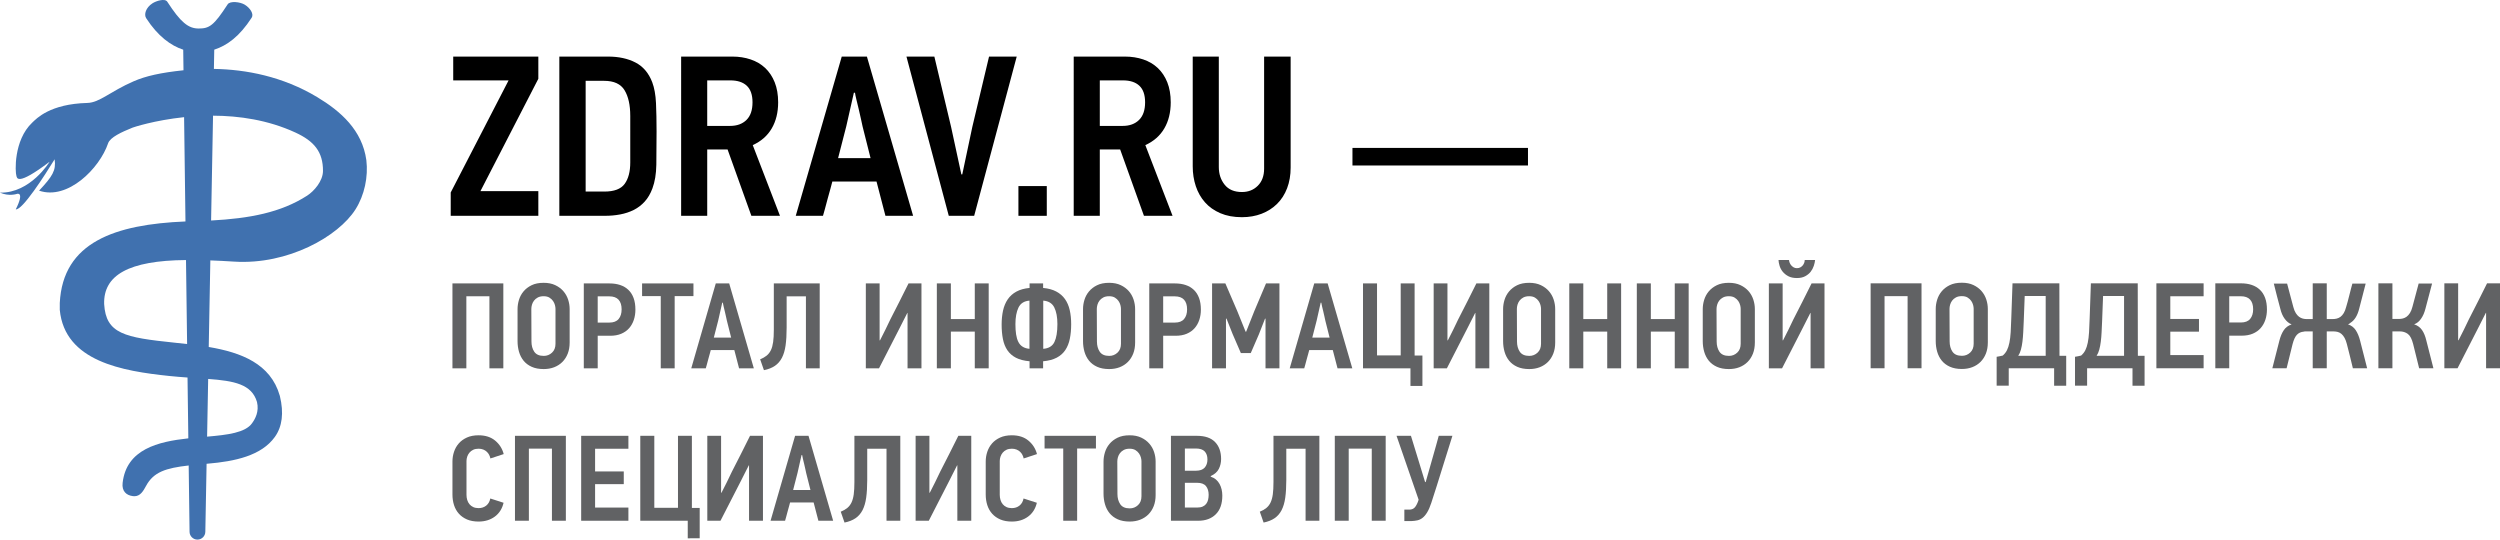
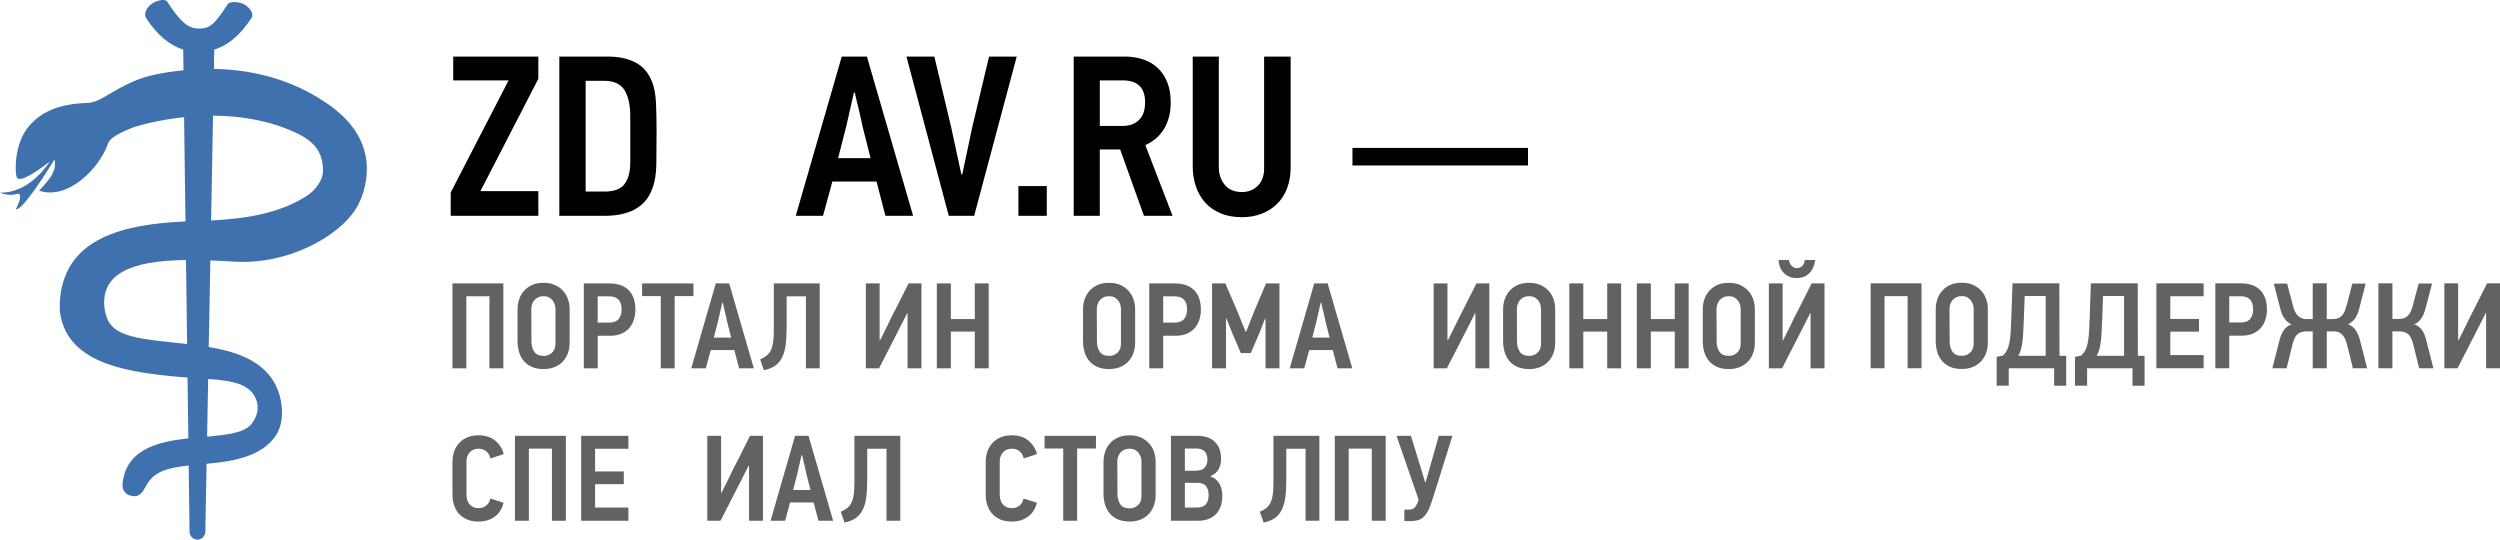
<svg xmlns="http://www.w3.org/2000/svg" version="1.1" id="Layer_1" x="0px" y="0px" viewBox="0 0 323.375 69.798" enable-background="new 0 0 323.375 69.798" xml:space="preserve">
  <path d="M58.3,27.916v-3.019l7.486-14.5h-7.162V7.319h11.01v2.871l-7.488,14.53h7.488v3.196H58.3z" />
  <path d="M78.653,7.319c1.381,0,2.564,0.257,3.552,0.77c0.986,0.513,1.706,1.361,2.16,2.545c0.275,0.73,0.439,1.633,0.488,2.708  c0.049,1.075,0.074,2.293,0.074,3.654c0,1.677-0.011,3.112-0.03,4.306c-0.02,1.194-0.188,2.215-0.503,3.062  c-0.257,0.691-0.592,1.263-1.006,1.716c-0.414,0.454-0.888,0.814-1.421,1.08c-0.532,0.266-1.114,0.458-1.746,0.577  c-0.631,0.119-1.282,0.178-1.953,0.178H72.35V7.319H78.653z M81.524,14.984c0-1.4-0.247-2.505-0.74-3.315  c-0.493-0.808-1.371-1.213-2.634-1.213h-2.396v14.323h2.426c1.263,0,2.136-0.33,2.619-0.992c0.483-0.661,0.726-1.583,0.726-2.767  V14.984z" />
-   <path d="M97.19,27.916l-3.077-8.582h-2.634v8.582h-3.374V7.319h6.629c0.848,0,1.638,0.124,2.367,0.37  c0.729,0.247,1.356,0.617,1.879,1.11c0.522,0.493,0.933,1.109,1.229,1.849c0.296,0.74,0.444,1.604,0.444,2.589  c0,1.302-0.277,2.427-0.829,3.374c-0.553,0.947-1.371,1.667-2.456,2.16l3.522,9.144H97.19z M97.338,13.238  c0-0.966-0.247-1.682-0.74-2.146c-0.493-0.463-1.203-0.695-2.131-0.695h-2.988v5.889h2.959c0.888,0,1.593-0.256,2.116-0.77  C97.077,15.004,97.338,14.244,97.338,13.238z" />
  <path d="M113.377,23.477h-5.712c-0.039,0.178-0.118,0.474-0.236,0.888c-0.118,0.414-0.242,0.858-0.37,1.332  c-0.129,0.473-0.247,0.917-0.355,1.331c-0.108,0.414-0.192,0.71-0.251,0.888h-3.521l5.948-20.597h3.255l5.977,20.597h-3.58  L113.377,23.477z M109.471,16.315l-1.065,4.143h4.202l-1.036-4.113c-0.039-0.178-0.104-0.474-0.192-0.888  c-0.089-0.415-0.188-0.848-0.296-1.302c-0.108-0.454-0.212-0.883-0.311-1.287c-0.099-0.404-0.158-0.695-0.178-0.873h-0.147  L109.471,16.315z" />
  <path d="M126.009,27.916h-3.285l-5.475-20.597h3.61l2.161,9.085l1.331,6.155h0.118l1.303-6.155l2.16-9.085h3.58L126.009,27.916z" />
  <path d="M131.733,27.916v-3.847h3.669v3.847H131.733z" />
  <path d="M147.97,27.916l-3.077-8.582h-2.634v8.582h-3.374V7.319h6.629c0.848,0,1.638,0.124,2.367,0.37  c0.729,0.247,1.356,0.617,1.879,1.11c0.522,0.493,0.933,1.109,1.229,1.849c0.296,0.74,0.444,1.604,0.444,2.589  c0,1.302-0.277,2.427-0.829,3.374c-0.553,0.947-1.371,1.667-2.456,2.16l3.521,9.144H147.97z M148.119,13.238  c0-0.966-0.247-1.682-0.74-2.146c-0.493-0.463-1.203-0.695-2.131-0.695h-2.988v5.889h2.959c0.888,0,1.593-0.256,2.116-0.77  C147.857,15.004,148.119,14.244,148.119,13.238z" />
  <path d="M166.945,7.319v14.353c0,0.987-0.153,1.879-0.459,2.678c-0.306,0.799-0.739,1.475-1.302,2.027  c-0.562,0.553-1.229,0.977-1.997,1.273c-0.77,0.296-1.618,0.444-2.545,0.444c-1.065,0-1.998-0.173-2.797-0.518  c-0.799-0.345-1.46-0.814-1.982-1.406c-0.523-0.592-0.918-1.287-1.185-2.086c-0.266-0.799-0.399-1.652-0.399-2.56V7.319h3.374  v14.294c0,0.888,0.251,1.647,0.755,2.279c0.503,0.631,1.247,0.947,2.234,0.947c0.828,0,1.514-0.271,2.057-0.814  c0.542-0.542,0.814-1.277,0.814-2.205v-14.5H166.945z" />
  <path d="M174.941,21.406v-2.273h22.703v2.273H174.941z" />
  <g>
    <path fill="#616264" d="M63.306,47.646v-9.328h-2.983v9.328h-1.799V36.661h6.582v10.984H63.306z" />
    <path fill="#616264" d="M73.684,44.315c0,0.525-0.081,1-0.244,1.42c-0.164,0.422-0.395,0.781-0.694,1.082   c-0.301,0.299-0.655,0.527-1.065,0.686c-0.411,0.158-0.863,0.236-1.357,0.236c-0.6,0-1.115-0.098-1.547-0.291   c-0.432-0.195-0.781-0.459-1.05-0.789c-0.269-0.332-0.466-0.717-0.592-1.152c-0.126-0.438-0.189-0.896-0.189-1.381v-4.152   c0-0.389,0.061-0.783,0.182-1.183c0.121-0.398,0.315-0.762,0.584-1.088c0.269-0.326,0.615-0.594,1.042-0.805   c0.426-0.211,0.949-0.316,1.57-0.316c0.578,0,1.078,0.1,1.499,0.301c0.421,0.199,0.771,0.459,1.05,0.781   c0.278,0.32,0.483,0.684,0.615,1.088c0.132,0.406,0.197,0.812,0.197,1.223V44.315z M71.853,39.946c0-0.137-0.023-0.297-0.07-0.482   c-0.048-0.184-0.129-0.361-0.245-0.529c-0.116-0.17-0.271-0.315-0.466-0.436c-0.194-0.121-0.444-0.182-0.749-0.182   c-0.306,0-0.561,0.055-0.766,0.166c-0.205,0.111-0.368,0.248-0.489,0.412c-0.121,0.162-0.208,0.34-0.261,0.529   c-0.053,0.189-0.079,0.369-0.079,0.537l0.017,4.207c0,0.527,0.12,0.971,0.362,1.328c0.242,0.359,0.652,0.539,1.232,0.539   c0.41,0,0.766-0.141,1.065-0.42c0.3-0.279,0.449-0.662,0.449-1.146V39.946z" />
    <path fill="#616264" d="M82.19,40.054c0,0.473-0.069,0.916-0.206,1.326c-0.137,0.41-0.339,0.768-0.607,1.072   c-0.269,0.305-0.607,0.545-1.018,0.719c-0.41,0.174-0.89,0.26-1.436,0.26h-1.609v4.215h-1.8V36.661h3.314   c0.516,0,0.979,0.068,1.389,0.205c0.411,0.137,0.763,0.344,1.058,0.623s0.521,0.631,0.679,1.057   C82.111,38.972,82.19,39.476,82.19,40.054z M80.406,40.015c0-0.545-0.132-0.961-0.395-1.25c-0.263-0.287-0.663-0.432-1.199-0.432   h-1.499v3.393h1.515c0.537,0,0.934-0.154,1.191-0.463C80.277,40.954,80.406,40.538,80.406,40.015z" />
    <path fill="#616264" d="M87.268,38.302v9.344h-1.8v-9.344h-2.414v-1.641h6.644v1.641H87.268z" />
    <path fill="#616264" d="M94.984,45.278h-3.046c-0.021,0.094-0.063,0.252-0.126,0.473c-0.063,0.221-0.13,0.457-0.197,0.711   c-0.069,0.252-0.132,0.488-0.189,0.709c-0.059,0.221-0.103,0.379-0.135,0.475h-1.878l3.172-10.984h1.736l3.188,10.984h-1.91   L94.984,45.278z M92.901,41.458l-0.568,2.209h2.241l-0.553-2.193c-0.021-0.094-0.055-0.252-0.103-0.473   c-0.047-0.221-0.1-0.453-0.158-0.695c-0.058-0.242-0.112-0.471-0.165-0.686c-0.053-0.217-0.085-0.371-0.095-0.467h-0.079   L92.901,41.458z" />
    <path fill="#616264" d="M101.751,42.405c0,0.873-0.045,1.629-0.134,2.266c-0.09,0.637-0.248,1.172-0.474,1.609   c-0.227,0.436-0.529,0.783-0.907,1.041c-0.379,0.258-0.853,0.445-1.421,0.561l-0.489-1.404c0.337-0.137,0.618-0.297,0.845-0.483   c0.226-0.184,0.407-0.418,0.544-0.701c0.137-0.285,0.234-0.637,0.292-1.059c0.058-0.42,0.087-0.947,0.087-1.578v-5.996h5.935   v10.984h-1.783v-9.312h-2.494V42.405z" />
  </g>
  <g>
    <path fill="#616264" d="M111.995,47.646V36.661h1.783v7.354c0.011,0,0.019,0.004,0.023,0.008c0.006,0.006,0.014,0.008,0.024,0.008   c0.241-0.451,0.471-0.904,0.686-1.357c0.215-0.451,0.434-0.904,0.654-1.358c0.4-0.777,0.795-1.551,1.184-2.32   c0.39-0.767,0.779-1.545,1.168-2.334h1.674v10.984h-1.8V40.48h-0.031c-0.18,0.348-0.358,0.699-0.537,1.057   c-0.179,0.359-0.357,0.711-0.536,1.059l-2.589,5.051H111.995z" />
    <path fill="#616264" d="M126.088,47.646v-4.752h-3.093v4.752h-1.815V36.661h1.815v4.608h3.093v-4.608h1.8v10.984H126.088z" />
-     <path fill="#616264" d="M133.177,46.73c-0.716-0.062-1.305-0.215-1.768-0.457c-0.463-0.242-0.831-0.566-1.105-0.971   c-0.274-0.406-0.466-0.887-0.576-1.445c-0.11-0.557-0.166-1.184-0.166-1.877c0-0.652,0.061-1.256,0.182-1.809   c0.121-0.551,0.323-1.035,0.607-1.451c0.284-0.416,0.657-0.75,1.121-1.002c0.462-0.252,1.03-0.41,1.704-0.473v-0.584h1.752v0.584   c0.673,0.062,1.241,0.217,1.704,0.465c0.463,0.248,0.837,0.57,1.121,0.971c0.284,0.4,0.489,0.873,0.615,1.42   c0.126,0.547,0.189,1.158,0.189,1.83c0,0.695-0.058,1.324-0.174,1.887c-0.115,0.562-0.311,1.051-0.584,1.461   c-0.273,0.41-0.645,0.738-1.112,0.986c-0.469,0.246-1.055,0.402-1.76,0.465v0.916h-1.752V46.73z M133.161,38.886   c-0.685,0.053-1.158,0.352-1.421,0.9c-0.263,0.547-0.395,1.262-0.395,2.145c0,0.496,0.029,0.936,0.087,1.318   c0.058,0.385,0.155,0.711,0.292,0.979c0.137,0.27,0.323,0.477,0.561,0.623c0.236,0.148,0.528,0.238,0.876,0.269V38.886z    M134.944,45.12c0.705-0.053,1.187-0.346,1.444-0.877c0.258-0.531,0.387-1.307,0.387-2.328c0-0.893-0.135-1.609-0.402-2.146   c-0.269-0.535-0.745-0.83-1.429-0.883V45.12z" />
    <path fill="#616264" d="M146.828,44.315c0,0.525-0.081,1-0.244,1.42c-0.164,0.422-0.395,0.781-0.694,1.082   c-0.301,0.299-0.655,0.527-1.065,0.686c-0.411,0.158-0.863,0.236-1.357,0.236c-0.6,0-1.115-0.098-1.547-0.291   c-0.432-0.195-0.781-0.459-1.05-0.789c-0.269-0.332-0.466-0.717-0.592-1.152c-0.126-0.438-0.189-0.896-0.189-1.381v-4.152   c0-0.389,0.061-0.783,0.182-1.183c0.121-0.398,0.315-0.762,0.584-1.088c0.269-0.326,0.615-0.594,1.042-0.805   c0.426-0.211,0.949-0.316,1.57-0.316c0.578,0,1.078,0.1,1.499,0.301c0.421,0.199,0.771,0.459,1.05,0.781   c0.278,0.32,0.483,0.684,0.615,1.088c0.132,0.406,0.197,0.812,0.197,1.223V44.315z M144.997,39.946c0-0.137-0.023-0.297-0.07-0.482   c-0.048-0.184-0.129-0.361-0.245-0.529c-0.116-0.17-0.27-0.315-0.466-0.436c-0.194-0.121-0.444-0.182-0.749-0.182   c-0.306,0-0.561,0.055-0.766,0.166c-0.205,0.111-0.368,0.248-0.489,0.412c-0.121,0.162-0.208,0.34-0.261,0.529   c-0.053,0.189-0.079,0.369-0.079,0.537l0.017,4.207c0,0.527,0.12,0.971,0.362,1.328c0.242,0.359,0.652,0.539,1.231,0.539   c0.41,0,0.766-0.141,1.066-0.42c0.3-0.279,0.449-0.662,0.449-1.146V39.946z" />
    <path fill="#616264" d="M155.334,40.054c0,0.473-0.069,0.916-0.206,1.326c-0.137,0.41-0.339,0.768-0.607,1.072   c-0.268,0.305-0.607,0.545-1.018,0.719c-0.41,0.174-0.89,0.26-1.437,0.26h-1.609v4.215h-1.8V36.661h3.314   c0.516,0,0.979,0.068,1.389,0.205c0.411,0.137,0.763,0.344,1.058,0.623c0.295,0.279,0.521,0.631,0.679,1.057   C155.255,38.972,155.334,39.476,155.334,40.054z M153.55,40.015c0-0.545-0.132-0.961-0.395-1.25   c-0.263-0.287-0.663-0.432-1.199-0.432h-1.499v3.393h1.515c0.537,0,0.934-0.154,1.191-0.463   C153.421,40.954,153.55,40.538,153.55,40.015z" />
    <path fill="#616264" d="M163.695,47.646v-6.424h-0.064l-0.805,2.051l-1.041,2.4h-1.278l-1.073-2.479l-0.789-1.988l-0.064,0.016   v6.424h-1.799V36.661h1.72l1.547,3.598l1.073,2.652h0.064l1.058-2.668l1.515-3.582h1.736v10.984H163.695z" />
    <path fill="#616264" d="M172.394,45.278h-3.045c-0.021,0.094-0.064,0.252-0.127,0.473c-0.063,0.221-0.129,0.457-0.197,0.711   c-0.068,0.252-0.131,0.488-0.189,0.709c-0.059,0.221-0.102,0.379-0.135,0.475h-1.877l3.172-10.984h1.736l3.188,10.984h-1.91   L172.394,45.278z M170.312,41.458l-0.568,2.209h2.24l-0.553-2.193c-0.022-0.094-0.055-0.252-0.102-0.473   c-0.047-0.221-0.1-0.453-0.158-0.695c-0.059-0.242-0.113-0.471-0.166-0.686c-0.053-0.217-0.084-0.371-0.094-0.467h-0.08   L170.312,41.458z" />
-     <path fill="#616264" d="M182.443,47.646h-6.139V36.661h1.814v9.311h3.063v-9.311h1.799v9.326h1.01v3.93h-1.547V47.646z" />
    <path fill="#616264" d="M185.445,47.646V36.661h1.783v7.354c0.012,0,0.02,0.004,0.023,0.008c0.006,0.006,0.014,0.008,0.025,0.008   c0.24-0.451,0.471-0.904,0.686-1.357c0.215-0.451,0.434-0.904,0.654-1.358c0.4-0.777,0.795-1.551,1.184-2.32   c0.391-0.767,0.779-1.545,1.168-2.334h1.674v10.984h-1.799V40.48h-0.031c-0.18,0.348-0.359,0.699-0.537,1.057   c-0.18,0.359-0.357,0.711-0.537,1.059l-2.588,5.051H185.445z" />
    <path fill="#616264" d="M201.164,44.315c0,0.525-0.08,1-0.244,1.42c-0.164,0.422-0.394,0.781-0.693,1.082   c-0.301,0.299-0.656,0.527-1.066,0.686c-0.41,0.158-0.863,0.236-1.357,0.236c-0.6,0-1.115-0.098-1.547-0.291   c-0.432-0.195-0.781-0.459-1.049-0.789c-0.27-0.332-0.467-0.717-0.592-1.152c-0.127-0.438-0.189-0.896-0.189-1.381v-4.152   c0-0.389,0.061-0.783,0.182-1.183c0.121-0.398,0.315-0.762,0.584-1.088c0.268-0.326,0.615-0.594,1.041-0.805   c0.426-0.211,0.949-0.316,1.57-0.316c0.578,0,1.078,0.1,1.5,0.301c0.42,0.199,0.77,0.459,1.049,0.781   c0.279,0.32,0.484,0.684,0.615,1.088c0.133,0.406,0.197,0.812,0.197,1.223V44.315z M199.333,39.946c0-0.137-0.023-0.297-0.07-0.482   c-0.049-0.184-0.129-0.361-0.246-0.529c-0.115-0.17-0.27-0.315-0.465-0.436c-0.195-0.121-0.445-0.182-0.75-0.182   c-0.305,0-0.561,0.055-0.766,0.166c-0.205,0.111-0.367,0.248-0.488,0.412c-0.121,0.162-0.209,0.34-0.262,0.529   c-0.053,0.189-0.078,0.369-0.078,0.537l0.016,4.207c0,0.527,0.121,0.971,0.363,1.328c0.242,0.359,0.652,0.539,1.23,0.539   c0.41,0,0.766-0.141,1.066-0.42c0.299-0.279,0.449-0.662,0.449-1.146V39.946z" />
    <path fill="#616264" d="M207.894,47.646v-4.752H204.8v4.752h-1.814V36.661h1.814v4.608h3.094v-4.608h1.799v10.984H207.894z" />
    <path fill="#616264" d="M216.63,47.646v-4.752h-3.094v4.752h-1.814V36.661h1.814v4.608h3.094v-4.608h1.799v10.984H216.63z" />
    <path fill="#616264" d="M226.99,44.315c0,0.525-0.082,1-0.244,1.42c-0.164,0.422-0.395,0.781-0.695,1.082   c-0.301,0.299-0.654,0.527-1.064,0.686c-0.412,0.158-0.863,0.236-1.357,0.236c-0.6,0-1.115-0.098-1.547-0.291   c-0.432-0.195-0.781-0.459-1.051-0.789c-0.268-0.332-0.465-0.717-0.592-1.152c-0.125-0.438-0.189-0.896-0.189-1.381v-4.152   c0-0.389,0.061-0.783,0.182-1.183c0.121-0.398,0.316-0.762,0.584-1.088c0.27-0.326,0.615-0.594,1.043-0.805   c0.426-0.211,0.949-0.316,1.57-0.316c0.578,0,1.078,0.1,1.498,0.301c0.422,0.199,0.771,0.459,1.051,0.781   c0.277,0.32,0.482,0.684,0.615,1.088c0.131,0.406,0.197,0.812,0.197,1.223V44.315z M225.158,39.946c0-0.137-0.023-0.297-0.07-0.482   c-0.047-0.184-0.129-0.361-0.244-0.529c-0.117-0.17-0.271-0.315-0.467-0.436c-0.193-0.121-0.443-0.182-0.748-0.182   c-0.307,0-0.56,0.055-0.766,0.166c-0.205,0.111-0.369,0.248-0.49,0.412c-0.121,0.162-0.207,0.34-0.26,0.529   c-0.053,0.189-0.08,0.369-0.08,0.537l0.018,4.207c0,0.527,0.119,0.971,0.361,1.328c0.242,0.359,0.652,0.539,1.232,0.539   c0.41,0,0.766-0.141,1.064-0.42c0.301-0.279,0.449-0.662,0.449-1.146V39.946z" />
    <path fill="#616264" d="M228.802,47.646V36.661h1.783v7.354c0.012,0,0.02,0.004,0.023,0.008c0.006,0.006,0.014,0.008,0.025,0.008   c0.24-0.451,0.471-0.904,0.686-1.357c0.215-0.451,0.434-0.904,0.654-1.358c0.4-0.777,0.795-1.551,1.184-2.32   c0.391-0.767,0.779-1.545,1.168-2.334h1.674v10.984h-1.799V40.48h-0.031c-0.18,0.348-0.359,0.699-0.537,1.057   c-0.18,0.359-0.357,0.711-0.537,1.059l-2.588,5.051H228.802z M232.433,35.965c-0.441,0-0.812-0.078-1.113-0.236   c-0.299-0.158-0.541-0.353-0.727-0.584c-0.184-0.231-0.318-0.483-0.402-0.758c-0.084-0.273-0.131-0.525-0.141-0.758h1.357   c0.01,0.116,0.039,0.234,0.086,0.356c0.047,0.121,0.115,0.234,0.205,0.34c0.09,0.104,0.195,0.191,0.316,0.26   c0.119,0.068,0.26,0.103,0.418,0.103c0.168,0,0.314-0.034,0.441-0.103c0.127-0.068,0.23-0.155,0.316-0.26   c0.084-0.105,0.146-0.219,0.19-0.34c0.041-0.121,0.062-0.239,0.062-0.356h1.342c-0.021,0.232-0.076,0.484-0.166,0.758   c-0.09,0.274-0.225,0.526-0.402,0.758c-0.18,0.231-0.416,0.426-0.711,0.584C233.21,35.887,232.853,35.965,232.433,35.965z" />
  </g>
  <g>
    <path fill="#616264" d="M246.748,47.634v-9.328h-2.982v9.328h-1.8V36.649h6.582v10.984H246.748z" />
    <path fill="#616264" d="M257.125,44.304c0,0.525-0.081,1-0.244,1.42c-0.164,0.422-0.395,0.781-0.694,1.082   c-0.301,0.299-0.655,0.527-1.065,0.686c-0.411,0.158-0.863,0.236-1.357,0.236c-0.6,0-1.115-0.098-1.547-0.291   c-0.432-0.195-0.781-0.459-1.05-0.789c-0.269-0.332-0.466-0.717-0.592-1.152c-0.126-0.438-0.189-0.896-0.189-1.381v-4.152   c0-0.389,0.061-0.783,0.182-1.184c0.121-0.398,0.315-0.762,0.584-1.088c0.268-0.326,0.615-0.594,1.042-0.805   c0.426-0.211,0.949-0.316,1.57-0.316c0.578,0,1.078,0.1,1.499,0.301c0.421,0.199,0.77,0.459,1.05,0.781   c0.278,0.32,0.483,0.684,0.615,1.088c0.132,0.406,0.197,0.812,0.197,1.223V44.304z M255.294,39.935c0-0.137-0.023-0.297-0.07-0.482   c-0.048-0.184-0.129-0.361-0.245-0.529c-0.116-0.17-0.27-0.315-0.466-0.436c-0.194-0.121-0.444-0.182-0.749-0.182   c-0.306,0-0.561,0.055-0.766,0.166c-0.205,0.111-0.368,0.248-0.489,0.412c-0.121,0.162-0.208,0.34-0.261,0.529   c-0.053,0.189-0.079,0.369-0.079,0.537l0.017,4.207c0,0.527,0.12,0.971,0.362,1.328c0.242,0.359,0.652,0.539,1.232,0.539   c0.41,0,0.766-0.141,1.065-0.42c0.3-0.279,0.449-0.662,0.449-1.146V39.935z" />
    <path fill="#616264" d="M259.828,49.89h-1.562v-3.74c0.137-0.021,0.269-0.045,0.395-0.07c0.127-0.027,0.258-0.055,0.395-0.088   c0.231-0.199,0.413-0.43,0.545-0.693c0.132-0.264,0.236-0.586,0.315-0.971c0.079-0.385,0.135-0.836,0.166-1.357   c0.031-0.521,0.058-1.135,0.079-1.84l0.157-4.48h6.06c0,1.566,0.003,3.129,0.008,4.688c0.006,1.557,0.008,3.119,0.008,4.688h0.868   v3.865h-1.562v-2.256h-5.871V49.89z M264.61,46.024V38.29h-2.715l-0.126,3.299c-0.021,0.473-0.042,0.932-0.063,1.373   c-0.021,0.441-0.055,0.852-0.103,1.23c-0.047,0.379-0.112,0.725-0.197,1.033c-0.084,0.31-0.199,0.576-0.347,0.799H264.61z" />
    <path fill="#616264" d="M269.964,49.89h-1.562v-3.74c0.137-0.021,0.268-0.045,0.395-0.07c0.127-0.027,0.258-0.055,0.395-0.088   c0.232-0.199,0.413-0.43,0.545-0.693c0.132-0.264,0.236-0.586,0.316-0.971c0.079-0.385,0.135-0.836,0.166-1.357   c0.031-0.521,0.058-1.135,0.079-1.84l0.157-4.48h6.061c0,1.566,0.003,3.129,0.008,4.688c0.006,1.557,0.008,3.119,0.008,4.688h0.868   v3.865h-1.562v-2.256h-5.871V49.89z M274.747,46.024V38.29h-2.715l-0.126,3.299c-0.021,0.473-0.042,0.932-0.064,1.373   c-0.02,0.441-0.055,0.852-0.103,1.23c-0.047,0.379-0.112,0.725-0.197,1.033c-0.084,0.31-0.199,0.576-0.347,0.799H274.747z" />
    <path fill="#616264" d="M278.929,47.634V36.649h6.108v1.672h-4.309v2.936h3.709v1.643h-3.709v3.029h4.309v1.705H278.929z" />
    <path fill="#616264" d="M293.229,40.042c0,0.473-0.069,0.916-0.206,1.326c-0.137,0.41-0.339,0.768-0.607,1.072   c-0.268,0.305-0.607,0.545-1.018,0.719c-0.41,0.174-0.89,0.26-1.437,0.26h-1.609v4.215h-1.8V36.649h3.314   c0.516,0,0.979,0.068,1.389,0.205c0.411,0.137,0.763,0.344,1.058,0.623c0.295,0.279,0.522,0.631,0.679,1.057   C293.15,38.96,293.229,39.464,293.229,40.042z M291.445,40.003c0-0.545-0.132-0.961-0.395-1.25   c-0.263-0.287-0.663-0.432-1.199-0.432h-1.499v3.393h1.515c0.537,0,0.934-0.154,1.191-0.463   C291.316,40.942,291.445,40.526,291.445,40.003z" />
    <path fill="#616264" d="M299.15,47.634v-4.768h-0.868c-0.053,0-0.102,0-0.149,0c-0.048,0-0.098,0.012-0.15,0.033   c-0.357,0.031-0.649,0.164-0.876,0.402c-0.227,0.236-0.413,0.639-0.561,1.207l-0.773,3.125h-1.846l0.915-3.584   c0.137-0.535,0.323-0.98,0.561-1.332c0.236-0.354,0.57-0.604,1.002-0.75v-0.016c-0.326-0.127-0.618-0.363-0.876-0.711   c-0.258-0.348-0.45-0.789-0.576-1.326c-0.147-0.537-0.289-1.072-0.426-1.609c-0.137-0.537-0.274-1.078-0.41-1.625h1.72l0.805,3.029   c0.084,0.326,0.192,0.592,0.324,0.797c0.131,0.205,0.273,0.363,0.426,0.475c0.152,0.109,0.313,0.186,0.481,0.229   c0.168,0.041,0.331,0.062,0.489,0.062h0.789v-4.623h1.815v4.623h0.757c0.18,0,0.355-0.021,0.529-0.062   c0.174-0.043,0.337-0.119,0.489-0.229c0.152-0.111,0.292-0.27,0.418-0.475c0.126-0.205,0.231-0.471,0.315-0.797   c0.053-0.168,0.116-0.389,0.19-0.662c0.074-0.274,0.147-0.559,0.222-0.854c0.073-0.293,0.145-0.576,0.213-0.844   c0.068-0.268,0.129-0.492,0.182-0.67h1.72c-0.137,0.547-0.276,1.088-0.418,1.625c-0.142,0.537-0.281,1.072-0.418,1.609   c-0.222,0.895-0.595,1.506-1.121,1.832c-0.126,0.115-0.236,0.184-0.331,0.205c0.431,0.146,0.766,0.398,1.002,0.758   c0.236,0.357,0.424,0.805,0.561,1.34l0.915,3.584h-1.847c-0.126-0.527-0.252-1.047-0.379-1.562   c-0.126-0.516-0.258-1.037-0.395-1.562c-0.084-0.326-0.184-0.596-0.3-0.805c-0.115-0.211-0.247-0.379-0.395-0.506   c-0.147-0.127-0.308-0.213-0.481-0.26c-0.173-0.049-0.36-0.072-0.56-0.072h-0.868v4.768H299.15z" />
    <path fill="#616264" d="M307.645,47.634V36.649h1.815v4.607h0.868c0.158,0,0.321-0.021,0.489-0.062   c0.169-0.043,0.329-0.119,0.481-0.229c0.152-0.111,0.295-0.27,0.427-0.475c0.131-0.205,0.239-0.471,0.323-0.797l0.805-3.014h1.736   l-0.853,3.234c-0.137,0.537-0.331,0.982-0.584,1.334c-0.252,0.354-0.547,0.586-0.884,0.703c0.442,0.146,0.784,0.396,1.026,0.748   c0.241,0.354,0.426,0.803,0.552,1.35l0.916,3.584h-1.847l-0.773-3.125c-0.169-0.664-0.4-1.104-0.694-1.318   c-0.295-0.215-0.642-0.324-1.042-0.324h-0.947v4.768H307.645z" />
    <path fill="#616264" d="M316.178,47.634V36.649h1.783v7.354c0.011,0,0.019,0.004,0.023,0.008c0.006,0.006,0.014,0.008,0.024,0.008   c0.241-0.451,0.471-0.904,0.687-1.358c0.215-0.451,0.434-0.904,0.654-1.357c0.4-0.777,0.795-1.551,1.184-2.32   c0.39-0.768,0.779-1.545,1.168-2.334h1.674v10.984h-1.8v-7.166h-0.031c-0.18,0.348-0.358,0.699-0.537,1.057   c-0.179,0.359-0.357,0.711-0.536,1.059l-2.589,5.051H316.178z" />
  </g>
  <g>
    <path fill="#616264" d="M177.437,67.357v-9.328h-2.982v9.328h-1.799V56.372h6.582v10.984H177.437z" />
    <path fill="#616264" d="M166.382,62.116c0,0.873-0.045,1.629-0.135,2.266c-0.09,0.637-0.248,1.172-0.473,1.609   c-0.227,0.436-0.529,0.783-0.908,1.041c-0.379,0.258-0.852,0.445-1.42,0.561l-0.49-1.404c0.338-0.137,0.619-0.297,0.846-0.482   c0.225-0.184,0.406-0.418,0.543-0.701c0.137-0.285,0.234-0.637,0.293-1.059c0.057-0.42,0.086-0.947,0.086-1.578v-5.996h5.936   v10.984h-1.783v-9.313h-2.494V62.116z" />
    <path fill="#616264" d="M186.515,60.704c-0.441,1.436-0.898,2.881-1.373,4.332c-0.168,0.516-0.348,0.928-0.537,1.238   c-0.189,0.311-0.389,0.547-0.6,0.711c-0.209,0.164-0.436,0.271-0.678,0.324c-0.242,0.051-0.506,0.084-0.789,0.094h-0.885v-1.484   h0.648c0.221,0,0.412-0.057,0.576-0.172c0.162-0.117,0.316-0.342,0.465-0.68c0.021-0.062,0.047-0.129,0.078-0.197   c0.033-0.068,0.059-0.145,0.08-0.229l-2.857-8.269h1.863l1.041,3.393l0.789,2.588h0.078c0.086-0.295,0.203-0.709,0.355-1.246   c0.152-0.537,0.312-1.102,0.482-1.697c0.168-0.594,0.33-1.168,0.488-1.721c0.158-0.551,0.279-0.99,0.363-1.316h1.768   C187.41,57.823,186.956,59.267,186.515,60.704z" />
  </g>
  <g>
    <path fill="#616264" d="M71.393,67.357v-9.328H68.41v9.328h-1.799V56.373h6.582v10.984H71.393z" />
    <path fill="#616264" d="M105.242,64.99h-3.045c-0.021,0.094-0.065,0.252-0.127,0.473c-0.062,0.221-0.129,0.457-0.197,0.711   c-0.068,0.252-0.131,0.488-0.189,0.709c-0.059,0.221-0.102,0.379-0.135,0.475h-1.877l3.172-10.984h1.736l3.188,10.984h-1.91   L105.242,64.99z M103.16,61.17l-0.568,2.209h2.24l-0.553-2.193c-0.022-0.094-0.055-0.252-0.102-0.473   c-0.047-0.221-0.1-0.453-0.158-0.695c-0.059-0.242-0.113-0.471-0.166-0.686c-0.053-0.217-0.084-0.371-0.094-0.467h-0.08   L103.16,61.17z" />
    <path fill="#616264" d="M112.175,62.117c0,0.873-0.045,1.629-0.135,2.266c-0.09,0.637-0.248,1.172-0.473,1.609   c-0.227,0.436-0.529,0.783-0.908,1.041s-0.852,0.445-1.42,0.561l-0.49-1.404c0.338-0.137,0.619-0.297,0.846-0.483   c0.225-0.184,0.406-0.418,0.543-0.701c0.137-0.285,0.234-0.637,0.293-1.059c0.057-0.42,0.086-0.947,0.086-1.578v-5.996h5.936   v10.984h-1.783v-9.313h-2.494V62.117z" />
    <path fill="#616264" d="M75.175,67.357V56.373h6.109v1.672h-4.309v2.936h3.709v1.643h-3.709v3.029h4.309v1.705H75.175z" />
-     <path fill="#616264" d="M88.96,67.357h-6.139V56.373h1.814v9.31h3.062v-9.31h1.799v9.326h1.01v3.93H88.96V67.357z" />
    <path fill="#616264" d="M91.49,67.357V56.373h1.783v7.354c0.012,0,0.02,0.004,0.023,0.008c0.006,0.006,0.014,0.008,0.025,0.008   c0.24-0.451,0.471-0.904,0.688-1.357c0.215-0.451,0.434-0.904,0.654-1.357c0.4-0.777,0.795-1.551,1.184-2.32   c0.389-0.768,0.779-1.545,1.168-2.334h1.674v10.984h-1.801v-7.166h-0.031c-0.18,0.348-0.357,0.699-0.537,1.057   c-0.178,0.359-0.357,0.711-0.535,1.059l-2.59,5.051H91.49z" />
    <path fill="#616264" d="M134.117,65.033c-0.18,0.768-0.559,1.365-1.137,1.791s-1.277,0.639-2.1,0.639   c-0.568,0-1.062-0.09-1.482-0.268c-0.422-0.18-0.773-0.426-1.059-0.742c-0.283-0.316-0.494-0.686-0.631-1.113   c-0.137-0.426-0.205-0.885-0.205-1.381v-4.262c0-0.43,0.068-0.852,0.205-1.262c0.137-0.41,0.344-0.774,0.623-1.09   c0.279-0.314,0.629-0.566,1.051-0.756c0.42-0.19,0.92-0.285,1.498-0.285c0.885,0,1.604,0.232,2.154,0.695   c0.553,0.463,0.918,1.041,1.098,1.736l-1.721,0.566c-0.031-0.156-0.084-0.309-0.158-0.457c-0.072-0.146-0.174-0.281-0.299-0.402   c-0.127-0.121-0.279-0.219-0.459-0.291c-0.178-0.074-0.383-0.111-0.615-0.111c-0.273,0-0.508,0.047-0.701,0.143   c-0.195,0.094-0.355,0.219-0.482,0.371c-0.125,0.152-0.221,0.322-0.283,0.512c-0.062,0.19-0.096,0.379-0.096,0.568v4.373   c0,0.23,0.033,0.451,0.096,0.662c0.062,0.211,0.16,0.395,0.291,0.553c0.133,0.158,0.295,0.281,0.49,0.371   c0.193,0.088,0.424,0.133,0.686,0.133c0.391,0,0.721-0.109,0.994-0.33c0.273-0.221,0.447-0.527,0.521-0.916L134.117,65.033z" />
    <path fill="#616264" d="M65.137,65.033c-0.178,0.768-0.557,1.365-1.135,1.791c-0.58,0.426-1.279,0.639-2.1,0.639   c-0.568,0-1.062-0.09-1.483-0.268c-0.421-0.18-0.774-0.426-1.058-0.742c-0.284-0.316-0.494-0.686-0.631-1.113   c-0.137-0.426-0.205-0.885-0.205-1.381v-4.262c0-0.43,0.068-0.852,0.205-1.262c0.137-0.41,0.344-0.774,0.623-1.09   c0.278-0.314,0.629-0.566,1.05-0.756c0.421-0.19,0.921-0.285,1.499-0.285c0.883,0,1.602,0.232,2.155,0.695   c0.553,0.463,0.918,1.041,1.096,1.736l-1.719,0.566c-0.031-0.156-0.086-0.309-0.158-0.457c-0.074-0.146-0.174-0.281-0.301-0.402   c-0.125-0.121-0.277-0.219-0.457-0.291c-0.18-0.074-0.385-0.111-0.616-0.111c-0.273,0-0.508,0.047-0.702,0.143   c-0.195,0.094-0.355,0.219-0.481,0.371c-0.126,0.152-0.221,0.322-0.284,0.512c-0.062,0.19-0.095,0.379-0.095,0.568v4.373   c0,0.23,0.032,0.451,0.095,0.662c0.063,0.211,0.16,0.395,0.292,0.553c0.132,0.158,0.295,0.281,0.489,0.371   c0.194,0.088,0.424,0.133,0.687,0.133c0.389,0,0.721-0.109,0.995-0.33c0.273-0.221,0.447-0.527,0.521-0.916L65.137,65.033z" />
-     <path fill="#616264" d="M118.435,67.357V56.373h1.783v7.354c0.01,0,0.017,0.004,0.023,0.008c0.006,0.006,0.014,0.008,0.023,0.008   c0.242-0.451,0.471-0.904,0.688-1.357c0.215-0.451,0.434-0.904,0.654-1.357c0.4-0.777,0.795-1.551,1.184-2.32   c0.389-0.768,0.779-1.545,1.168-2.334h1.674v10.984h-1.801v-7.166H123.8c-0.18,0.348-0.357,0.699-0.537,1.057   c-0.178,0.359-0.357,0.711-0.535,1.059l-2.59,5.051H118.435z" />
    <path fill="#616264" d="M158.107,64.106c0,1.053-0.281,1.857-0.844,2.414c-0.563,0.559-1.318,0.838-2.266,0.838h-3.535V56.373   h3.363c1.041,0,1.822,0.267,2.344,0.805c0.52,0.535,0.781,1.268,0.781,2.193c0,0.463-0.098,0.889-0.293,1.277   c-0.195,0.391-0.545,0.701-1.049,0.932v0.08c0.262,0.084,0.488,0.207,0.678,0.369c0.189,0.164,0.346,0.355,0.467,0.576   c0.119,0.223,0.209,0.461,0.268,0.719C158.078,63.582,158.107,63.844,158.107,64.106z M156.183,59.434   c0-0.441-0.119-0.789-0.355-1.041c-0.238-0.252-0.619-0.379-1.145-0.379h-1.42v2.873h1.435c0.516,0,0.891-0.135,1.129-0.402   C156.064,60.215,156.183,59.865,156.183,59.434z M156.339,64.002c0-0.465-0.115-0.84-0.346-1.125   c-0.232-0.285-0.617-0.428-1.152-0.428h-1.578v3.203h1.594c0.283,0,0.52-0.043,0.709-0.127c0.189-0.084,0.342-0.203,0.459-0.357   c0.115-0.152,0.197-0.33,0.244-0.531C156.316,64.438,156.339,64.225,156.339,64.002z" />
    <path fill="#616264" d="M149.48,64.039c0,0.525-0.08,1-0.244,1.42c-0.164,0.422-0.395,0.781-0.693,1.082   c-0.301,0.299-0.656,0.527-1.066,0.686c-0.41,0.158-0.863,0.236-1.357,0.236c-0.6,0-1.115-0.098-1.547-0.291   c-0.432-0.195-0.781-0.459-1.049-0.789c-0.27-0.332-0.467-0.717-0.592-1.152c-0.127-0.438-0.19-0.896-0.19-1.381v-4.152   c0-0.389,0.061-0.783,0.182-1.184c0.121-0.398,0.314-0.762,0.584-1.088c0.268-0.326,0.615-0.594,1.041-0.805   c0.426-0.211,0.949-0.316,1.57-0.316c0.578,0,1.078,0.1,1.5,0.301c0.42,0.199,0.77,0.459,1.049,0.781   c0.279,0.32,0.484,0.684,0.615,1.088c0.133,0.406,0.197,0.812,0.197,1.223V64.039z M147.65,59.67c0-0.137-0.023-0.297-0.07-0.482   c-0.049-0.184-0.129-0.361-0.246-0.529c-0.115-0.17-0.27-0.314-0.465-0.436c-0.195-0.121-0.445-0.182-0.75-0.182   c-0.305,0-0.561,0.055-0.766,0.166c-0.205,0.111-0.367,0.248-0.488,0.412c-0.121,0.162-0.209,0.34-0.262,0.529   c-0.053,0.189-0.078,0.369-0.078,0.537l0.016,4.207c0,0.527,0.121,0.971,0.363,1.328c0.242,0.359,0.652,0.539,1.23,0.539   c0.41,0,0.766-0.141,1.066-0.42c0.299-0.279,0.449-0.662,0.449-1.146V59.67z" />
    <path fill="#616264" d="M139.328,58.014v9.344h-1.799v-9.344h-2.414v-1.641h6.645v1.641H139.328z" />
  </g>
  <path fill="#4071AF" d="M47.387,20.711c-0.535-3.86-3.29-6.309-6.375-8.16c-4.458-2.675-9.214-3.569-13.344-3.638l0.046-2.488  c1.65-0.536,3.257-1.695,4.84-4.136c0.306-0.473-0.186-1.246-0.892-1.681c-0.593-0.366-1.91-0.518-2.216-0.045  c-1.785,2.751-2.366,3.126-3.739,3.126h-0.001c-1.351-0.001-2.337-0.791-4.068-3.466c-0.306-0.473-1.447-0.099-1.92,0.207  c-0.867,0.561-1.118,1.448-0.812,1.92C20.419,4.691,22.1,5.906,23.7,6.427l0.035,2.662c-2.948,0.311-4.884,0.745-6.438,1.422  c-3.091,1.349-4.412,2.764-5.993,2.805c-4.845,0.128-6.571,2.011-7.14,2.55c-2.423,2.295-2.208,6.429-2.04,6.885  c0.084,0.229,0.011,1.416,4.296-1.832l-0.004,0.004c0,0-2.464,4.08-6.417,3.995c1.147,0.51,2.167,0.17,2.167,0.17  s1.075-0.408-0.127,1.997c0.866,0.097,3.695-4.314,5.028-6.48c0.205,1.449-0.28,2.203-2.011,4.057  c3.697,1.275,7.825-2.873,8.925-6.12c0.266-0.786,1.744-1.457,3.187-2.04c0.086-0.035,2.785-0.939,6.645-1.347l0.178,13.492  c-9.086,0.375-15.868,2.659-16.258,10.549v0.893c0.646,6.676,8.135,7.914,14.152,8.543c0.825,0.086,1.615,0.148,2.372,0.201  l0.104,7.867c-3.909,0.426-8.004,1.397-8.5,5.77c-0.122,1.078,0.494,1.604,1.333,1.705c0.063,0.008,0.126,0.012,0.188,0.012  c0.762,0,1.146-0.656,1.517-1.344c0.964-1.785,2.548-2.299,5.508-2.633l0.113,8.565c-0.002,0.562,0.454,1.021,1.017,1.021  c0.001,0,0.002,0,0.003,0c0.562,0,1.018-0.455,1.02-1.016l0.163-8.789c0.045-0.004,0.088-0.008,0.135-0.012  c3.532-0.299,6.939-1.025,8.689-3.453c0.962-1.336,1.185-3.111,0.66-5.279l-0.016-0.061c-1.184-4.146-4.997-5.592-9.19-6.303  l0.207-11.199c0.97,0.035,1.999,0.088,3.092,0.157c6.964,0.44,13.481-3.272,15.683-6.757C47.148,25.245,47.646,22.872,47.387,20.711  z M33.242,51.999c0.297,1.246-0.232,2.182-0.645,2.754c-0.88,1.221-3.149,1.496-5.808,1.727l0.138-7.465  C30.274,49.265,32.566,49.685,33.242,51.999z M22.521,44.319c-6.379-0.668-8.821-1.123-9.049-4.992  c-0.106-3.735,3.164-5.628,10.587-5.691l0.143,10.865C23.638,44.437,23.076,44.376,22.521,44.319z M39.737,25.301  c-3.423,2.208-7.485,2.956-12.432,3.222l0.251-13.56c3.339,0.012,7.093,0.54,10.651,2.178c2.419,1.115,3.581,2.493,3.57,4.973  C41.771,23.424,40.614,24.735,39.737,25.301z" />
</svg>